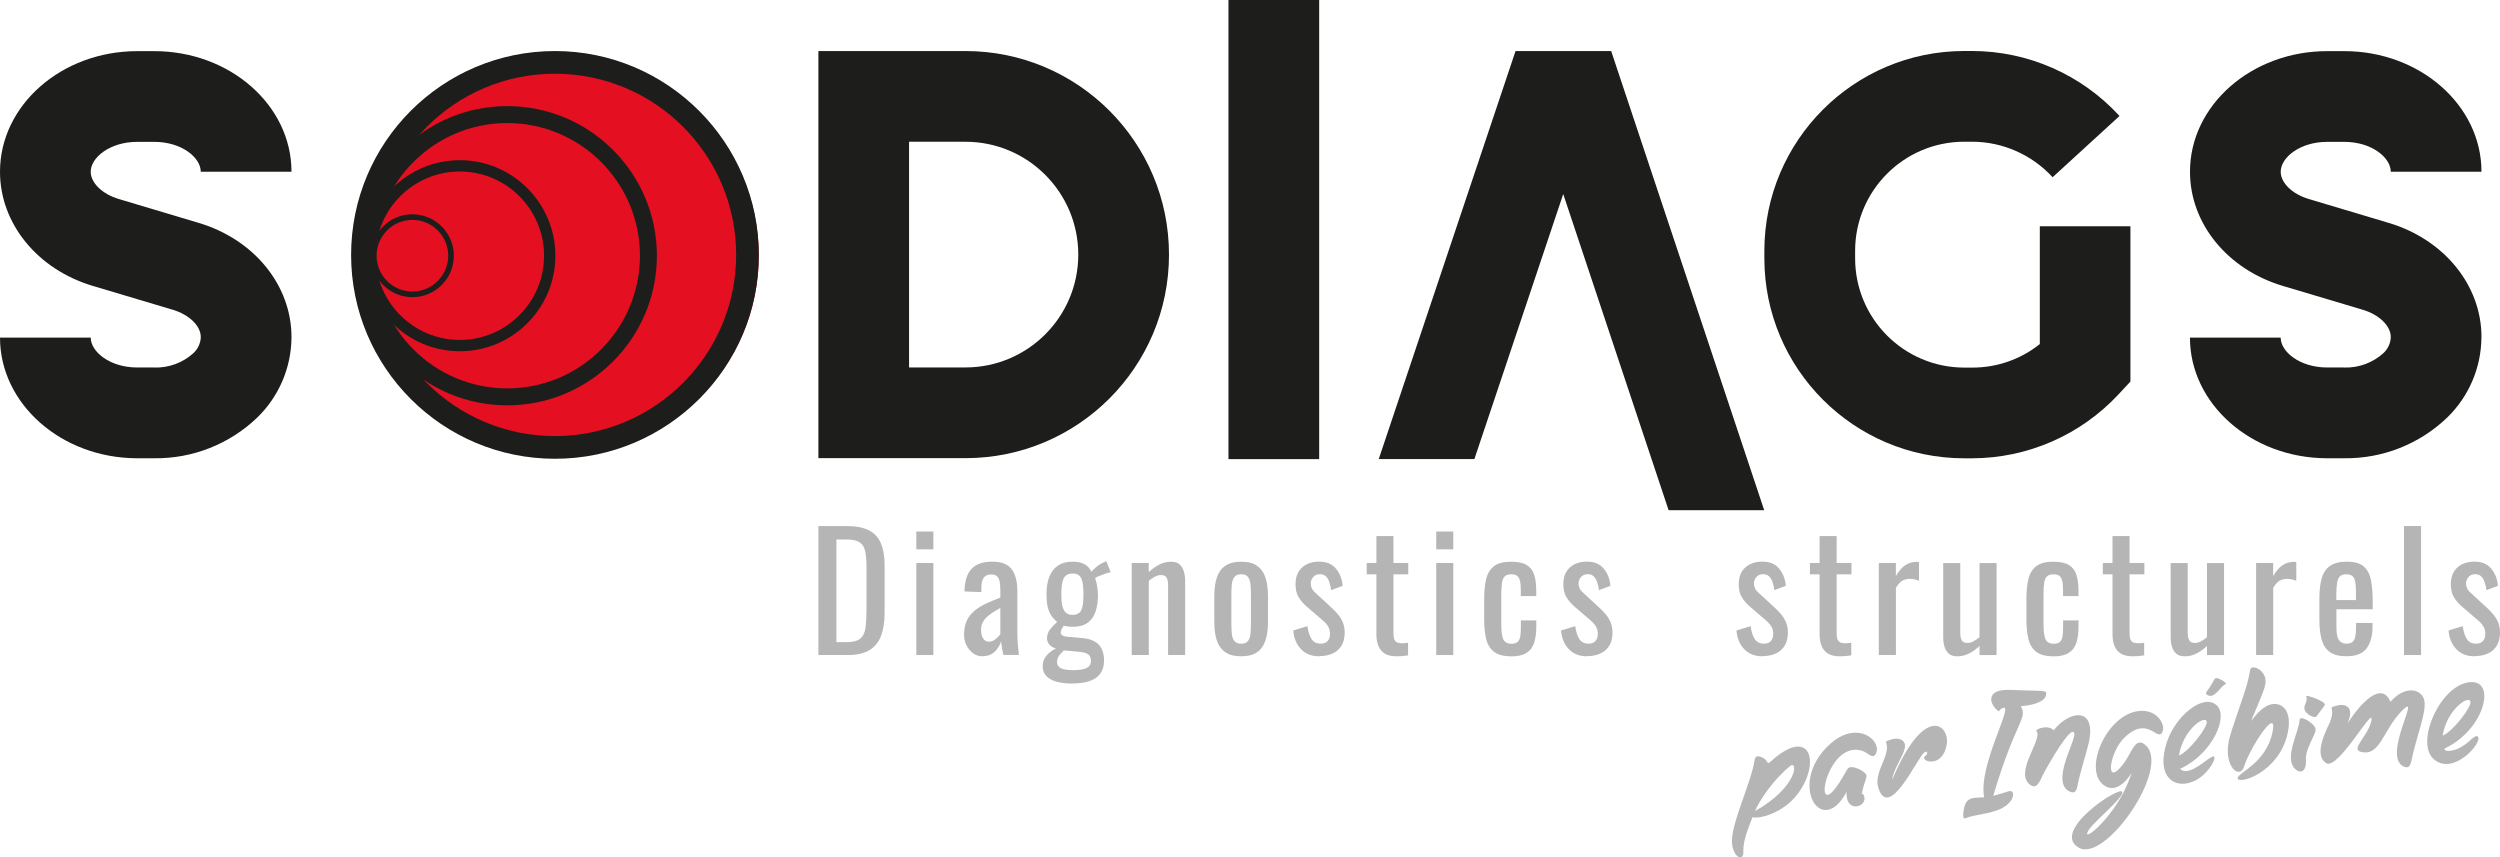
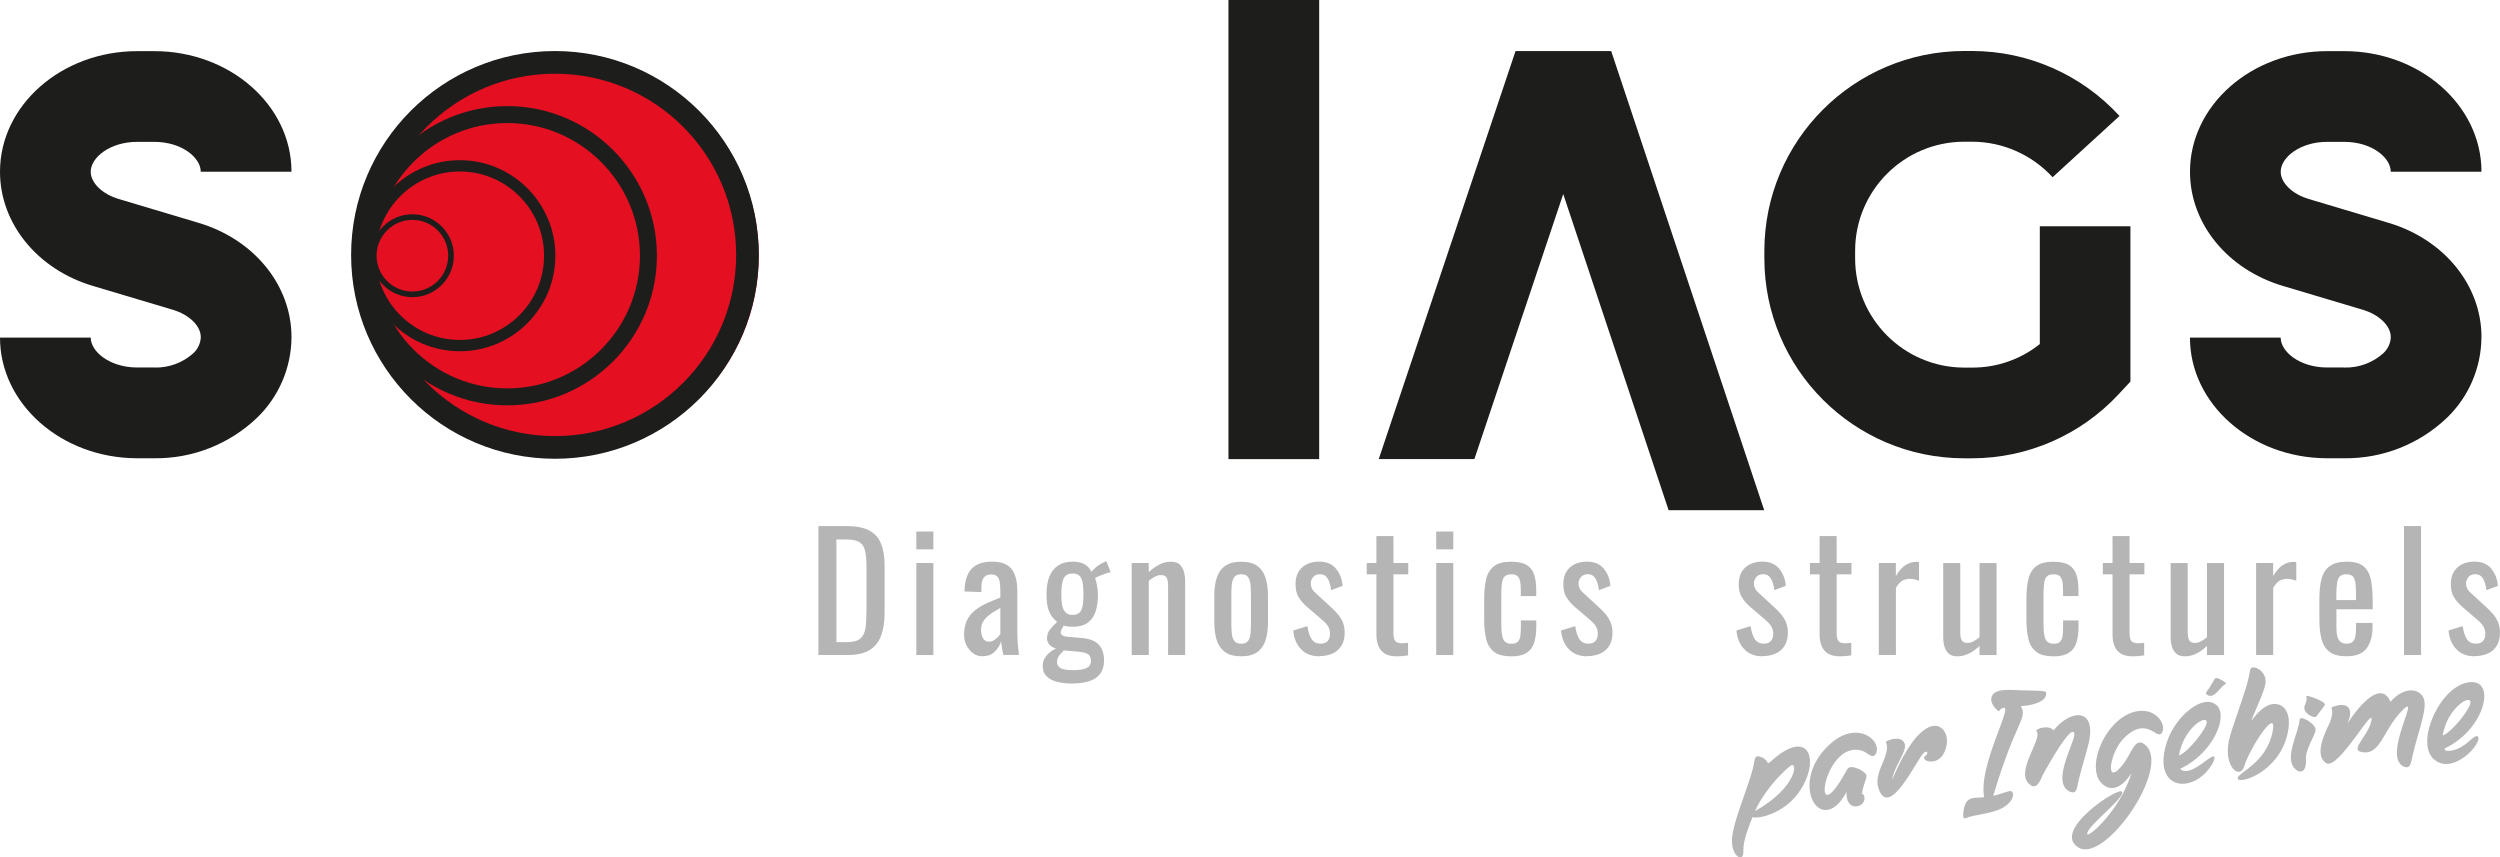
<svg xmlns="http://www.w3.org/2000/svg" xmlns:ns1="http://sodipodi.sourceforge.net/DTD/sodipodi-0.dtd" id="Calque_1" data-name="Calque 1" viewBox="0 0 492.73 168.999" ns1:docname="6ebd05bfaf444db9fb9ebd22ad7e490b.svg" width="492.73" height="168.999">
  <defs id="defs4">
    <style id="style2">      .cls-1 {        fill: #e40f21;      }      .cls-1, .cls-2, .cls-3 {        stroke-width: 0px;      }      .cls-2 {        fill: #1d1e1b;      }      .cls-3 {        fill: #b5b5b5;      }    </style>
  </defs>
  <circle class="cls-1" cx="110.02" cy="50.4" r="39.53" id="circle6" />
  <g id="g14" transform="translate(-7.3,-6.5)">
    <path class="cls-2" d="m 88.58,49.84 c -3.89,0 -7.06,3.17 -7.06,7.06 0,3.89 3.17,7.06 7.06,7.06 3.89,0 7.06,-3.17 7.06,-7.06 0,-3.89 -3.17,-7.06 -7.06,-7.06 z m 0,15.23 c -4.5,0 -8.17,-3.66 -8.17,-8.17 0,-4.51 3.67,-8.17 8.17,-8.17 4.5,0 8.17,3.67 8.17,8.17 0,4.5 -3.66,8.17 -8.17,8.17 z" id="path8" />
    <path class="cls-2" d="m 97.93,40.3 c -9.16,0 -16.6,7.45 -16.6,16.6 0,9.15 7.45,16.6 16.6,16.6 9.15,0 16.6,-7.45 16.6,-16.6 0,-9.15 -7.45,-16.6 -16.6,-16.6 z m 0,35.43 C 87.55,75.73 79.1,67.28 79.1,56.9 c 0,-10.38 8.45,-18.83 18.83,-18.83 10.38,0 18.83,8.45 18.83,18.83 0,10.38 -8.45,18.83 -18.83,18.83 z" id="path10" />
    <path class="cls-2" d="m 107.28,30.75 c -14.42,0 -26.15,11.73 -26.15,26.15 0,14.42 11.73,26.15 26.15,26.15 14.42,0 26.15,-11.73 26.15,-26.15 0,-14.42 -11.73,-26.15 -26.15,-26.15 z m 0,55.64 c -16.26,0 -29.49,-13.23 -29.49,-29.49 0,-16.26 13.23,-29.49 29.49,-29.49 16.26,0 29.49,13.23 29.49,29.49 0,16.26 -13.23,29.49 -29.49,29.49 z" id="path12" />
  </g>
  <g id="g30" transform="translate(-7.3,-6.5)">
    <path class="cls-2" d="m 64.75,72.91 v 0.13 C 64.7,78.98 62.27,84.66 58,88.8 52.55,94.03 45.26,96.91 37.71,96.82 h -3.5 C 19.37,96.75 7.3,86.09 7.3,73.04 h 17.88 c 0,2.77 3.75,5.87 9.11,5.89 h 3.38 c 0,0 0.05,0.01 0.05,0.01 2.82,0.08 5.57,-0.92 7.67,-2.81 0.88,-0.8 1.41,-1.9 1.48,-3.08 v -0.13 c 0,-2.19 -2.27,-4.4 -5.52,-5.37 L 25.59,62.85 C 14.65,59.58 7.3,50.54 7.3,40.35 7.3,27.24 19.43,16.58 34.34,16.58 h 3.37 c 14.91,0 27.04,10.66 27.04,23.77 H 46.87 c 0,-2.79 -3.76,-5.89 -9.16,-5.89 h -3.37 c -5.4,0 -9.16,3.1 -9.16,5.89 0,2.19 2.27,4.4 5.52,5.37 l 15.76,4.71 c 10.94,3.26 18.29,12.31 18.29,22.5 z" id="path16" />
    <path class="cls-2" d="m 156.86,56.74 c 0,22.19 -17.99,40.18 -40.18,40.18 -22.19,0 -40.18,-17.99 -40.18,-40.18 0,-22.19 17.99,-40.18 40.18,-40.18 22.18,0.02 40.16,18 40.18,40.18 z m -4.47,0 c 0,-19.72 -15.99,-35.71 -35.71,-35.71 -19.72,0 -35.71,15.99 -35.71,35.71 0,19.72 15.99,35.71 35.71,35.71 19.71,-0.02 35.69,-16 35.71,-35.71 z" id="path18" />
-     <path class="cls-2" d="m 237.7,56.68 c 0,22.16 -17.96,40.12 -40.12,40.12 H 168.6 V 16.56 h 28.98 c 22.16,0 40.12,17.96 40.12,40.12 z m -17.88,0 c 0,-12.28 -9.96,-22.24 -22.24,-22.24 h -11.11 v 44.48 h 11.11 c 12.28,0 22.24,-9.96 22.24,-22.24 z" id="path20" />
    <path class="cls-2" d="M 249.42,96.98 V 6.5 h 17.88 v 90.49 h -17.88 z" id="path22" />
    <path class="cls-2" d="M 355.01,107.06 H 336.17 L 315.4,44.75 297.89,96.98 H 279.04 L 306,16.56 h 18.85 z" id="path24" />
    <path class="cls-2" d="m 427.19,51.1 v 30.6 l -2.39,2.57 c -7.46,7.99 -17.9,12.54 -28.83,12.56 h -1.55 C 372.68,96.81 355.07,79.19 355.04,57.45 v -1.52 c 0.03,-21.74 17.64,-39.35 39.38,-39.38 h 1.55 c 11.06,0.01 21.6,4.66 29.07,12.81 l -13.19,12.07 c -4.08,-4.45 -9.84,-6.99 -15.87,-7 h -1.55 c -11.88,0.01 -21.5,9.64 -21.5,21.51 v 1.51 c 0.02,11.87 9.63,21.48 21.5,21.5 h 1.55 c 4.85,0.02 9.56,-1.61 13.35,-4.64 V 51.1 h 17.88 z" id="path26" />
    <path class="cls-2" d="m 496.37,72.91 v 0.13 c -0.05,5.94 -2.48,11.62 -6.75,15.76 -5.45,5.23 -12.74,8.11 -20.29,8.02 h -3.5 C 450.99,96.75 438.92,86.09 438.92,73.04 h 17.88 c 0,2.77 3.75,5.87 9.11,5.89 h 3.38 c 0,0 0.05,0.01 0.05,0.01 2.82,0.08 5.57,-0.92 7.68,-2.81 0.88,-0.8 1.41,-1.9 1.48,-3.08 v -0.13 c 0,-2.19 -2.27,-4.4 -5.52,-5.37 l -15.76,-4.7 c -10.94,-3.27 -18.29,-12.31 -18.29,-22.5 0,-13.11 12.13,-23.77 27.04,-23.77 h 3.37 c 14.91,0 27.04,10.66 27.04,23.77 H 478.5 c 0,-2.79 -3.76,-5.89 -9.16,-5.89 h -3.37 c -5.4,0 -9.16,3.1 -9.16,5.89 0,2.19 2.27,4.4 5.52,5.37 l 15.76,4.71 c 10.94,3.26 18.29,12.31 18.29,22.5 z" id="path28" />
  </g>
  <g id="g76" transform="translate(-7.3,-6.5)">
    <path class="cls-3" d="m 168.6,135.6 v -25.42 h 5.52 c 1.88,0 3.37,0.29 4.47,0.86 1.1,0.57 1.88,1.44 2.35,2.59 0.47,1.15 0.71,2.58 0.71,4.3 v 9.35 c 0,1.8 -0.24,3.32 -0.71,4.55 -0.47,1.23 -1.23,2.17 -2.29,2.81 -1.06,0.64 -2.47,0.96 -4.25,0.96 h -5.81 z m 3.55,-2.54 h 2.01 c 1.3,0 2.22,-0.25 2.76,-0.75 0.54,-0.5 0.87,-1.23 0.99,-2.2 0.11,-0.96 0.17,-2.12 0.17,-3.48 v -8.25 c 0,-1.32 -0.08,-2.38 -0.25,-3.2 -0.17,-0.82 -0.53,-1.41 -1.1,-1.79 -0.56,-0.38 -1.45,-0.57 -2.67,-0.57 h -1.91 z" id="path32" />
    <path class="cls-3" d="m 187.9,114.77 v -3.51 h 3.36 v 3.51 z m 0,20.83 v -18.14 h 3.36 v 18.14 z" id="path34" />
    <path class="cls-3" d="m 200.95,135.85 c -0.71,0 -1.34,-0.2 -1.88,-0.61 -0.54,-0.41 -0.97,-0.93 -1.29,-1.57 -0.31,-0.64 -0.47,-1.31 -0.47,-2.02 0,-1.13 0.19,-2.08 0.56,-2.86 0.37,-0.78 0.89,-1.43 1.55,-1.96 0.66,-0.53 1.42,-1 2.29,-1.4 0.87,-0.4 1.78,-0.78 2.75,-1.16 v -1.29 c 0,-0.73 -0.04,-1.34 -0.13,-1.82 -0.08,-0.48 -0.26,-0.84 -0.52,-1.08 -0.26,-0.24 -0.65,-0.36 -1.18,-0.36 -0.46,0 -0.83,0.11 -1.11,0.31 -0.28,0.21 -0.49,0.51 -0.61,0.89 -0.13,0.39 -0.19,0.84 -0.19,1.37 v 0.91 l -3.33,-0.13 c 0.04,-2.01 0.5,-3.49 1.38,-4.44 0.88,-0.95 2.24,-1.43 4.08,-1.43 1.84,0 3.08,0.49 3.83,1.47 0.75,0.98 1.13,2.41 1.13,4.27 v 8.28 c 0,0.56 0.02,1.11 0.05,1.63 0.03,0.52 0.07,1.01 0.13,1.46 0.05,0.45 0.1,0.87 0.14,1.27 h -3.08 c -0.06,-0.33 -0.14,-0.76 -0.24,-1.27 -0.09,-0.51 -0.16,-0.98 -0.2,-1.4 -0.21,0.71 -0.61,1.38 -1.21,1.99 -0.6,0.62 -1.42,0.93 -2.46,0.93 z m 1.32,-2.89 c 0.33,0 0.65,-0.09 0.94,-0.28 0.29,-0.19 0.55,-0.4 0.78,-0.64 0.23,-0.24 0.39,-0.43 0.47,-0.58 v -5.15 c -0.52,0.29 -1.01,0.59 -1.47,0.88 -0.46,0.29 -0.86,0.6 -1.21,0.93 -0.35,0.33 -0.62,0.69 -0.82,1.1 -0.2,0.41 -0.3,0.87 -0.3,1.4 0,0.73 0.14,1.31 0.41,1.73 0.27,0.42 0.67,0.63 1.19,0.63 z" id="path36" />
    <path class="cls-3" d="m 218.58,141.22 c -1.09,0 -2.07,-0.12 -2.95,-0.34 -0.88,-0.23 -1.57,-0.6 -2.07,-1.1 -0.5,-0.5 -0.75,-1.16 -0.75,-1.98 0,-0.59 0.13,-1.1 0.38,-1.54 0.25,-0.44 0.58,-0.82 0.97,-1.15 0.39,-0.33 0.82,-0.59 1.26,-0.8 -0.59,-0.17 -1.03,-0.43 -1.32,-0.8 -0.29,-0.37 -0.44,-0.75 -0.44,-1.14 0,-0.67 0.18,-1.25 0.53,-1.73 0.36,-0.48 0.85,-1 1.47,-1.57 -0.69,-0.52 -1.21,-1.19 -1.57,-2.01 -0.36,-0.82 -0.53,-1.95 -0.53,-3.39 0,-1.44 0.19,-2.61 0.58,-3.56 0.39,-0.95 0.96,-1.67 1.73,-2.17 0.76,-0.49 1.7,-0.74 2.81,-0.74 0.98,0 1.77,0.17 2.37,0.5 0.6,0.33 1.05,0.84 1.36,1.51 0.1,-0.17 0.39,-0.46 0.85,-0.86 0.46,-0.41 0.99,-0.75 1.6,-1.02 l 0.5,-0.22 0.85,2.17 c -0.27,0.04 -0.63,0.14 -1.08,0.3 -0.45,0.16 -0.87,0.31 -1.25,0.47 -0.39,0.16 -0.63,0.29 -0.74,0.39 0.15,0.36 0.28,0.87 0.39,1.54 0.11,0.67 0.17,1.27 0.17,1.79 0,1.23 -0.16,2.32 -0.47,3.26 -0.31,0.94 -0.83,1.68 -1.55,2.21 -0.72,0.53 -1.72,0.8 -3,0.8 -0.27,0 -0.56,-0.02 -0.88,-0.06 -0.31,-0.04 -0.6,-0.09 -0.85,-0.16 -0.13,0.19 -0.26,0.41 -0.39,0.66 -0.14,0.25 -0.2,0.49 -0.2,0.72 0,0.23 0.12,0.41 0.36,0.55 0.24,0.14 0.62,0.22 1.15,0.27 l 2.82,0.25 c 1.42,0.13 2.48,0.55 3.17,1.29 0.69,0.74 1.04,1.78 1.04,3.14 0,0.98 -0.23,1.81 -0.69,2.49 -0.46,0.68 -1.16,1.19 -2.09,1.52 -0.93,0.33 -2.11,0.5 -3.53,0.5 z m 0.25,-2.64 c 1.19,0 2.07,-0.14 2.64,-0.42 0.56,-0.28 0.85,-0.74 0.85,-1.37 0,-0.38 -0.07,-0.69 -0.2,-0.94 -0.13,-0.25 -0.38,-0.45 -0.74,-0.6 -0.36,-0.15 -0.87,-0.25 -1.54,-0.31 l -2.86,-0.25 c -0.23,0.23 -0.45,0.46 -0.66,0.69 -0.21,0.23 -0.38,0.48 -0.5,0.74 -0.12,0.26 -0.19,0.54 -0.19,0.83 0,0.54 0.23,0.95 0.69,1.22 0.46,0.27 1.3,0.41 2.51,0.41 z m -0.16,-10.89 c 0.48,0 0.86,-0.09 1.15,-0.27 0.28,-0.18 0.5,-0.44 0.64,-0.78 0.15,-0.35 0.25,-0.77 0.3,-1.27 0.05,-0.5 0.08,-1.07 0.08,-1.69 0,-0.62 -0.03,-1.2 -0.08,-1.71 -0.05,-0.51 -0.15,-0.95 -0.28,-1.32 -0.14,-0.37 -0.35,-0.64 -0.63,-0.83 -0.28,-0.19 -0.66,-0.28 -1.15,-0.28 -0.49,0 -0.84,0.09 -1.15,0.28 -0.3,0.19 -0.53,0.46 -0.67,0.8 -0.15,0.34 -0.25,0.77 -0.31,1.29 -0.06,0.51 -0.09,1.1 -0.09,1.77 0,0.56 0.03,1.09 0.08,1.58 0.05,0.49 0.16,0.92 0.31,1.27 0.16,0.36 0.38,0.64 0.67,0.85 0.29,0.21 0.67,0.31 1.13,0.31 z" id="path38" />
    <path class="cls-3" d="m 230.35,135.6 v -18.14 h 3.36 v 1.79 c 0.61,-0.56 1.28,-1.05 2.01,-1.44 0.73,-0.4 1.54,-0.6 2.42,-0.6 0.73,0 1.29,0.19 1.68,0.56 0.39,0.38 0.66,0.85 0.82,1.41 0.16,0.56 0.24,1.14 0.24,1.73 v 14.68 h -3.36 v -13.71 c 0,-0.65 -0.09,-1.15 -0.28,-1.51 -0.19,-0.36 -0.58,-0.53 -1.16,-0.53 -0.38,0 -0.77,0.11 -1.18,0.33 -0.41,0.22 -0.8,0.49 -1.18,0.8 v 14.62 h -3.36 z" id="path40" />
    <path class="cls-3" d="m 251.94,135.85 c -1.34,0 -2.4,-0.27 -3.17,-0.82 -0.77,-0.55 -1.32,-1.32 -1.65,-2.32 -0.33,-1 -0.49,-2.19 -0.49,-3.55 v -5.27 c 0,-1.36 0.16,-2.54 0.49,-3.54 0.33,-1 0.87,-1.78 1.65,-2.32 0.78,-0.54 1.83,-0.82 3.17,-0.82 1.34,0 2.39,0.27 3.15,0.82 0.76,0.55 1.31,1.32 1.63,2.32 0.32,1 0.49,2.19 0.49,3.54 v 5.27 c 0,1.36 -0.16,2.54 -0.49,3.55 -0.33,1 -0.87,1.78 -1.63,2.32 -0.76,0.54 -1.82,0.82 -3.15,0.82 z m 0,-2.48 c 0.65,0 1.1,-0.19 1.36,-0.57 0.26,-0.38 0.42,-0.87 0.47,-1.49 0.05,-0.62 0.08,-1.26 0.08,-1.93 v -5.68 c 0,-0.69 -0.03,-1.34 -0.08,-1.95 -0.05,-0.61 -0.21,-1.1 -0.47,-1.49 -0.26,-0.39 -0.72,-0.58 -1.36,-0.58 -0.64,0 -1.11,0.19 -1.38,0.58 -0.27,0.39 -0.43,0.88 -0.49,1.49 -0.05,0.61 -0.08,1.25 -0.08,1.95 v 5.68 c 0,0.67 0.03,1.31 0.08,1.93 0.05,0.62 0.21,1.11 0.49,1.49 0.27,0.38 0.73,0.57 1.38,0.57 z" id="path42" />
    <path class="cls-3" d="m 267.31,135.85 c -1.49,0 -2.68,-0.46 -3.58,-1.4 -0.9,-0.93 -1.41,-2.16 -1.54,-3.69 l 2.79,-0.85 c 0.17,1.15 0.45,2.01 0.85,2.59 0.4,0.58 0.98,0.86 1.76,0.86 0.61,0 1.07,-0.17 1.38,-0.52 0.31,-0.35 0.47,-0.81 0.47,-1.4 0,-0.52 -0.12,-0.99 -0.34,-1.41 -0.23,-0.42 -0.61,-0.85 -1.13,-1.29 l -3.11,-2.67 c -0.63,-0.54 -1.16,-1.15 -1.58,-1.82 -0.43,-0.67 -0.64,-1.54 -0.64,-2.6 0,-0.96 0.19,-1.77 0.58,-2.43 0.39,-0.66 0.93,-1.16 1.63,-1.51 0.7,-0.35 1.52,-0.52 2.46,-0.52 1.44,0 2.55,0.47 3.31,1.4 0.76,0.93 1.2,2.06 1.3,3.37 l -2.26,0.85 c -0.08,-0.63 -0.21,-1.18 -0.38,-1.65 -0.17,-0.47 -0.4,-0.84 -0.69,-1.1 -0.29,-0.26 -0.68,-0.39 -1.16,-0.39 -0.54,0 -0.98,0.18 -1.3,0.55 -0.33,0.37 -0.49,0.8 -0.49,1.3 0,0.31 0.07,0.62 0.2,0.92 0.14,0.3 0.37,0.6 0.71,0.89 l 3.2,2.95 c 0.44,0.4 0.85,0.83 1.24,1.29 0.39,0.46 0.71,0.98 0.96,1.57 0.25,0.59 0.38,1.27 0.38,2.04 0,1.03 -0.21,1.88 -0.63,2.57 -0.42,0.69 -1,1.21 -1.76,1.55 -0.75,0.34 -1.63,0.52 -2.64,0.52 z" id="path44" />
    <path class="cls-3" d="m 282.5,135.85 c -0.94,0 -1.7,-0.18 -2.27,-0.53 -0.58,-0.36 -0.99,-0.86 -1.26,-1.51 -0.27,-0.65 -0.39,-1.41 -0.39,-2.29 v -11.83 h -1.91 v -2.23 h 1.91 v -5.3 h 3.36 v 5.3 h 2.92 v 2.23 h -2.92 v 11.61 c 0,0.71 0.11,1.22 0.34,1.52 0.23,0.3 0.67,0.46 1.32,0.46 0.17,0 0.36,0 0.58,-0.03 0.22,-0.02 0.43,-0.04 0.64,-0.06 v 2.48 c -0.42,0.06 -0.81,0.11 -1.16,0.14 -0.36,0.03 -0.74,0.05 -1.16,0.05 z" id="path46" />
    <path class="cls-3" d="m 290.37,114.77 v -3.51 h 3.36 v 3.51 z m 0,20.83 v -18.14 h 3.36 v 18.14 z" id="path48" />
    <path class="cls-3" d="m 305.12,135.85 c -1.49,0 -2.61,-0.3 -3.37,-0.89 -0.76,-0.6 -1.28,-1.44 -1.54,-2.53 -0.26,-1.09 -0.39,-2.35 -0.39,-3.8 v -4.17 c 0,-1.53 0.14,-2.83 0.41,-3.91 0.27,-1.08 0.79,-1.9 1.55,-2.48 0.76,-0.58 1.88,-0.86 3.34,-0.86 1.32,0 2.34,0.21 3.06,0.64 0.72,0.43 1.22,1.07 1.49,1.91 0.27,0.85 0.41,1.9 0.41,3.15 v 1.07 h -3.04 v -1.1 c 0,-0.79 -0.05,-1.42 -0.16,-1.88 -0.11,-0.46 -0.29,-0.79 -0.56,-1 -0.27,-0.21 -0.66,-0.31 -1.16,-0.31 -0.54,0 -0.96,0.12 -1.25,0.38 -0.29,0.25 -0.49,0.67 -0.58,1.27 -0.09,0.6 -0.14,1.41 -0.14,2.43 v 5.71 c 0,1.55 0.15,2.58 0.44,3.11 0.29,0.52 0.82,0.79 1.57,0.79 0.56,0 0.98,-0.13 1.24,-0.39 0.26,-0.26 0.43,-0.63 0.5,-1.11 0.07,-0.48 0.11,-1.03 0.11,-1.63 v -1.47 h 3.04 v 1.25 c 0,1.21 -0.14,2.26 -0.42,3.14 -0.28,0.88 -0.78,1.55 -1.51,2.01 -0.73,0.46 -1.73,0.69 -3.03,0.69 z" id="path50" />
    <path class="cls-3" d="m 320.09,135.85 c -1.49,0 -2.68,-0.46 -3.58,-1.4 -0.9,-0.93 -1.41,-2.16 -1.54,-3.69 l 2.79,-0.85 c 0.17,1.15 0.45,2.01 0.85,2.59 0.4,0.58 0.98,0.86 1.76,0.86 0.61,0 1.07,-0.17 1.38,-0.52 0.31,-0.35 0.47,-0.81 0.47,-1.4 0,-0.52 -0.12,-0.99 -0.34,-1.41 -0.23,-0.42 -0.61,-0.85 -1.13,-1.29 l -3.11,-2.67 c -0.63,-0.54 -1.16,-1.15 -1.58,-1.82 -0.43,-0.67 -0.64,-1.54 -0.64,-2.6 0,-0.96 0.19,-1.77 0.58,-2.43 0.39,-0.66 0.93,-1.16 1.63,-1.51 0.7,-0.35 1.52,-0.52 2.46,-0.52 1.44,0 2.55,0.47 3.31,1.4 0.76,0.93 1.2,2.06 1.3,3.37 l -2.26,0.85 c -0.08,-0.63 -0.21,-1.18 -0.38,-1.65 -0.17,-0.47 -0.4,-0.84 -0.69,-1.1 -0.29,-0.26 -0.68,-0.39 -1.16,-0.39 -0.54,0 -0.98,0.18 -1.3,0.55 -0.33,0.37 -0.49,0.8 -0.49,1.3 0,0.31 0.07,0.62 0.2,0.92 0.14,0.3 0.37,0.6 0.71,0.89 l 3.2,2.95 c 0.44,0.4 0.85,0.83 1.24,1.29 0.39,0.46 0.71,0.98 0.96,1.57 0.25,0.59 0.38,1.27 0.38,2.04 0,1.03 -0.21,1.88 -0.63,2.57 -0.42,0.69 -1,1.21 -1.76,1.55 -0.75,0.34 -1.63,0.52 -2.64,0.52 z" id="path52" />
    <path class="cls-3" d="m 354.66,135.85 c -1.49,0 -2.68,-0.46 -3.58,-1.4 -0.9,-0.93 -1.41,-2.16 -1.54,-3.69 l 2.79,-0.85 c 0.17,1.15 0.45,2.01 0.85,2.59 0.4,0.58 0.98,0.86 1.76,0.86 0.61,0 1.07,-0.17 1.38,-0.52 0.31,-0.35 0.47,-0.81 0.47,-1.4 0,-0.52 -0.12,-0.99 -0.34,-1.41 -0.23,-0.42 -0.61,-0.85 -1.13,-1.29 l -3.11,-2.67 c -0.63,-0.54 -1.16,-1.15 -1.58,-1.82 -0.43,-0.67 -0.64,-1.54 -0.64,-2.6 0,-0.96 0.19,-1.77 0.58,-2.43 0.39,-0.66 0.93,-1.16 1.63,-1.51 0.7,-0.35 1.52,-0.52 2.46,-0.52 1.44,0 2.55,0.47 3.31,1.4 0.76,0.93 1.2,2.06 1.3,3.37 l -2.26,0.85 c -0.08,-0.63 -0.21,-1.18 -0.38,-1.65 -0.17,-0.47 -0.4,-0.84 -0.69,-1.1 -0.29,-0.26 -0.68,-0.39 -1.16,-0.39 -0.54,0 -0.98,0.18 -1.3,0.55 -0.33,0.37 -0.49,0.8 -0.49,1.3 0,0.31 0.07,0.62 0.2,0.92 0.14,0.3 0.37,0.6 0.71,0.89 l 3.2,2.95 c 0.44,0.4 0.85,0.83 1.24,1.29 0.39,0.46 0.71,0.98 0.96,1.57 0.25,0.59 0.38,1.27 0.38,2.04 0,1.03 -0.21,1.88 -0.63,2.57 -0.42,0.69 -1,1.21 -1.76,1.55 -0.75,0.34 -1.63,0.52 -2.64,0.52 z" id="path54" />
    <path class="cls-3" d="m 369.85,135.85 c -0.94,0 -1.7,-0.18 -2.27,-0.53 -0.58,-0.36 -0.99,-0.86 -1.26,-1.51 -0.27,-0.65 -0.39,-1.41 -0.39,-2.29 v -11.83 h -1.91 v -2.23 h 1.91 v -5.3 h 3.36 v 5.3 h 2.92 v 2.23 h -2.92 v 11.61 c 0,0.71 0.11,1.22 0.34,1.52 0.23,0.3 0.67,0.46 1.32,0.46 0.17,0 0.36,0 0.58,-0.03 0.22,-0.02 0.43,-0.04 0.64,-0.06 v 2.48 c -0.42,0.06 -0.81,0.11 -1.16,0.14 -0.36,0.03 -0.74,0.05 -1.16,0.05 z" id="path56" />
    <path class="cls-3" d="m 377.6,135.6 v -18.14 h 3.36 v 2.57 c 0.67,-1.11 1.34,-1.85 2.01,-2.23 0.67,-0.38 1.34,-0.56 2.01,-0.56 h 0.24 c 0.07,0 0.17,0.01 0.3,0.03 v 3.7 c -0.25,-0.1 -0.54,-0.19 -0.86,-0.27 -0.33,-0.07 -0.65,-0.11 -0.99,-0.11 -0.52,0 -1,0.12 -1.43,0.36 -0.43,0.24 -0.85,0.71 -1.27,1.4 v 13.24 h -3.36 z" id="path58" />
    <path class="cls-3" d="m 393.01,135.85 c -0.71,0 -1.27,-0.19 -1.66,-0.56 -0.4,-0.38 -0.67,-0.85 -0.83,-1.41 -0.16,-0.57 -0.23,-1.14 -0.23,-1.73 v -14.68 h 3.36 v 13.68 c 0,0.65 0.09,1.16 0.28,1.52 0.19,0.37 0.58,0.55 1.16,0.55 0.38,0 0.77,-0.11 1.18,-0.33 0.41,-0.22 0.8,-0.49 1.18,-0.8 v -14.62 h 3.36 v 18.14 h -3.36 v -1.79 c -0.59,0.56 -1.25,1.05 -1.99,1.44 -0.74,0.4 -1.55,0.6 -2.43,0.6 z" id="path60" />
    <path class="cls-3" d="m 411.99,135.85 c -1.49,0 -2.61,-0.3 -3.37,-0.89 -0.76,-0.6 -1.28,-1.44 -1.54,-2.53 -0.26,-1.09 -0.39,-2.35 -0.39,-3.8 v -4.17 c 0,-1.53 0.14,-2.83 0.41,-3.91 0.27,-1.08 0.79,-1.9 1.55,-2.48 0.76,-0.58 1.88,-0.86 3.34,-0.86 1.32,0 2.34,0.21 3.06,0.64 0.72,0.43 1.22,1.07 1.49,1.91 0.27,0.85 0.41,1.9 0.41,3.15 v 1.07 h -3.04 v -1.1 c 0,-0.79 -0.05,-1.42 -0.16,-1.88 -0.11,-0.46 -0.29,-0.79 -0.56,-1 -0.27,-0.21 -0.66,-0.31 -1.16,-0.31 -0.54,0 -0.96,0.12 -1.25,0.38 -0.29,0.25 -0.49,0.67 -0.58,1.27 -0.09,0.6 -0.14,1.41 -0.14,2.43 v 5.71 c 0,1.55 0.15,2.58 0.44,3.11 0.29,0.52 0.82,0.79 1.57,0.79 0.56,0 0.98,-0.13 1.24,-0.39 0.26,-0.26 0.43,-0.63 0.5,-1.11 0.07,-0.48 0.11,-1.03 0.11,-1.63 v -1.47 h 3.04 v 1.25 c 0,1.21 -0.14,2.26 -0.42,3.14 -0.28,0.88 -0.78,1.55 -1.51,2.01 -0.73,0.46 -1.73,0.69 -3.03,0.69 z" id="path62" />
    <path class="cls-3" d="m 427.58,135.85 c -0.94,0 -1.7,-0.18 -2.27,-0.53 -0.58,-0.36 -0.99,-0.86 -1.26,-1.51 -0.27,-0.65 -0.39,-1.41 -0.39,-2.29 v -11.83 h -1.91 v -2.23 h 1.91 v -5.3 h 3.36 v 5.3 h 2.92 v 2.23 h -2.92 v 11.61 c 0,0.71 0.11,1.22 0.34,1.52 0.23,0.3 0.67,0.46 1.32,0.46 0.17,0 0.36,0 0.58,-0.03 0.22,-0.02 0.43,-0.04 0.64,-0.06 v 2.48 c -0.42,0.06 -0.81,0.11 -1.16,0.14 -0.36,0.03 -0.74,0.05 -1.16,0.05 z" id="path64" />
    <path class="cls-3" d="m 437.84,135.85 c -0.71,0 -1.27,-0.19 -1.66,-0.56 -0.4,-0.38 -0.67,-0.85 -0.83,-1.41 -0.16,-0.57 -0.23,-1.14 -0.23,-1.73 v -14.68 h 3.36 v 13.68 c 0,0.65 0.09,1.16 0.28,1.52 0.19,0.37 0.58,0.55 1.16,0.55 0.38,0 0.77,-0.11 1.18,-0.33 0.41,-0.22 0.8,-0.49 1.18,-0.8 v -14.62 h 3.36 v 18.14 h -3.36 v -1.79 c -0.59,0.56 -1.25,1.05 -1.99,1.44 -0.74,0.4 -1.55,0.6 -2.43,0.6 z" id="path66" />
    <path class="cls-3" d="m 451.96,135.6 v -18.14 h 3.36 v 2.57 c 0.67,-1.11 1.34,-1.85 2.01,-2.23 0.67,-0.38 1.34,-0.56 2.01,-0.56 h 0.24 c 0.07,0 0.17,0.01 0.3,0.03 v 3.7 c -0.25,-0.1 -0.54,-0.19 -0.86,-0.27 -0.33,-0.07 -0.65,-0.11 -0.99,-0.11 -0.52,0 -1,0.12 -1.43,0.36 -0.43,0.24 -0.85,0.71 -1.27,1.4 v 13.24 h -3.36 z" id="path68" />
    <path class="cls-3" d="m 469.79,135.85 c -1.42,0 -2.52,-0.28 -3.29,-0.83 -0.77,-0.55 -1.31,-1.37 -1.62,-2.45 -0.3,-1.08 -0.45,-2.4 -0.45,-3.97 v -4.14 c 0,-1.61 0.16,-2.95 0.47,-4.02 0.31,-1.07 0.86,-1.87 1.65,-2.42 0.79,-0.54 1.87,-0.82 3.25,-0.82 1.53,0 2.65,0.31 3.37,0.94 0.72,0.63 1.2,1.53 1.43,2.71 0.23,1.18 0.34,2.6 0.34,4.25 v 1.48 h -7.15 v 3.64 c 0,0.73 0.07,1.33 0.2,1.79 0.14,0.46 0.36,0.8 0.66,1.02 0.3,0.22 0.7,0.33 1.18,0.33 0.48,0 0.88,-0.12 1.15,-0.36 0.26,-0.24 0.44,-0.58 0.53,-1.04 0.09,-0.45 0.14,-0.98 0.14,-1.58 v -1.1 h 3.26 v 0.69 c 0,1.82 -0.39,3.25 -1.16,4.3 -0.77,1.05 -2.09,1.57 -3.95,1.57 z m -2.01,-11.08 h 3.86 v -1.63 c 0,-0.75 -0.04,-1.38 -0.13,-1.9 -0.08,-0.51 -0.26,-0.9 -0.52,-1.16 -0.26,-0.26 -0.67,-0.39 -1.24,-0.39 -0.57,0 -0.96,0.12 -1.24,0.38 -0.28,0.25 -0.48,0.67 -0.58,1.27 -0.1,0.6 -0.16,1.42 -0.16,2.46 v 0.97 z" id="path70" />
    <path class="cls-3" d="m 481.11,135.6 v -25.42 h 3.36 v 25.42 z" id="path72" />
    <path class="cls-3" d="m 495.01,135.85 c -1.49,0 -2.68,-0.46 -3.58,-1.4 -0.9,-0.93 -1.41,-2.16 -1.54,-3.69 l 2.79,-0.85 c 0.17,1.15 0.45,2.01 0.85,2.59 0.4,0.58 0.98,0.86 1.76,0.86 0.61,0 1.07,-0.17 1.38,-0.52 0.31,-0.35 0.47,-0.81 0.47,-1.4 0,-0.52 -0.12,-0.99 -0.34,-1.41 -0.23,-0.42 -0.61,-0.85 -1.13,-1.29 l -3.11,-2.67 c -0.63,-0.54 -1.16,-1.15 -1.58,-1.82 -0.43,-0.67 -0.64,-1.54 -0.64,-2.6 0,-0.96 0.19,-1.77 0.58,-2.43 0.39,-0.66 0.93,-1.16 1.63,-1.51 0.7,-0.35 1.52,-0.52 2.46,-0.52 1.44,0 2.55,0.47 3.31,1.4 0.76,0.93 1.2,2.06 1.3,3.37 l -2.26,0.85 c -0.08,-0.63 -0.21,-1.18 -0.38,-1.65 -0.17,-0.47 -0.4,-0.84 -0.69,-1.1 -0.29,-0.26 -0.68,-0.39 -1.16,-0.39 -0.54,0 -0.98,0.18 -1.3,0.55 -0.33,0.37 -0.49,0.8 -0.49,1.3 0,0.31 0.07,0.62 0.2,0.92 0.14,0.3 0.37,0.6 0.71,0.89 l 3.2,2.95 c 0.44,0.4 0.85,0.83 1.24,1.29 0.39,0.46 0.71,0.98 0.96,1.57 0.25,0.59 0.38,1.27 0.38,2.04 0,1.03 -0.21,1.88 -0.63,2.57 -0.42,0.69 -1,1.21 -1.76,1.55 -0.75,0.34 -1.63,0.52 -2.64,0.52 z" id="path74" />
  </g>
  <g id="g100" transform="translate(-7.3,-6.5)">
    <path class="cls-3" d="m 361.66,162.9 c -2.88,3.91 -7.71,5.07 -8.95,4.65 -0.79,2 -1.85,4.57 -1.81,6.61 0.17,2.4 -2.03,1.37 -2.23,-1.48 -0.32,-3.63 3.84,-12.06 4.43,-16.3 0.11,-0.71 0.42,-1.02 1.3,-0.68 1.69,0.67 0.96,1.74 1.9,0.88 7.84,-7.13 9.89,0.19 5.37,6.32 z m -1.48,-5.46 c -3.34,2.66 -6.15,6.87 -6.98,8.92 8.5,-4.79 8.42,-10.06 6.98,-8.92 z" id="path78" />
    <path class="cls-3" d="m 377.02,155.07 c -0.63,1.15 -1.61,-0.22 -2.6,-0.56 -7.65,-2.65 -10.56,17.16 -3.4,4.23 0.29,-0.52 0.52,-1.09 1.2,-1.05 0.9,0.05 1.79,0.48 2.47,1.01 1.05,0.82 0.15,1.21 -0.45,4.2 0.4,0.09 0.58,0.72 0.54,1.08 -0.16,1.82 -3.75,2.53 -3.54,-1.39 -4.95,9.26 -11.65,-1.59 -3.46,-9.26 5.56,-5.2 10.57,-0.78 9.23,1.73 z" id="path80" />
    <path class="cls-3" d="m 390.98,153.26 c -0.82,4.76 -5.21,3.32 -4.36,2.35 0.15,-0.17 0.33,-0.22 0.44,-0.44 0.29,-0.56 -0.16,-0.65 -0.55,-0.32 -1.38,1.15 -6.76,13.1 -8.91,7.22 -0.86,-2.31 0.55,-4.43 1.23,-6.41 1.14,-3.33 -0.85,-2.72 1.06,-3.36 1.04,-0.37 2.51,-0.35 2.83,0.86 0.41,1.53 -2.1,4.33 -2.5,7.06 6.37,-15.18 11.41,-10.85 10.76,-6.97 z" id="path82" />
-     <path class="cls-3" d="m 410.58,143.39 c -0.16,1.59 -3.21,2.19 -4.99,2.29 1.41,2.51 -0.95,2.62 -5.44,17.67 1,-0.24 1.99,-0.59 2.99,-0.88 1.37,-0.48 1.4,1.89 -1.2,3.28 -2.33,1.24 -5.6,1.28 -7.2,2 -0.55,0.23 -0.54,-0.4 -0.49,-1 0.33,-3.38 1.76,-2.93 4.11,-3.11 -1.2,-6.22 5.83,-18.26 3.79,-17.63 -0.41,0.12 -0.77,0.34 -0.79,0.64 -0.05,0.31 -1.86,-1.26 -1.58,-2.61 0.39,-1.98 3.71,-1.55 5.77,-1.49 4.99,0.15 5.11,0.01 5.03,0.85 z" id="path84" />
+     <path class="cls-3" d="m 410.58,143.39 c -0.16,1.59 -3.21,2.19 -4.99,2.29 1.41,2.51 -0.95,2.62 -5.44,17.67 1,-0.24 1.99,-0.59 2.99,-0.88 1.37,-0.48 1.4,1.89 -1.2,3.28 -2.33,1.24 -5.6,1.28 -7.2,2 -0.55,0.23 -0.54,-0.4 -0.49,-1 0.33,-3.38 1.76,-2.93 4.11,-3.11 -1.2,-6.22 5.83,-18.26 3.79,-17.63 -0.41,0.12 -0.77,0.34 -0.79,0.64 -0.05,0.31 -1.86,-1.26 -1.58,-2.61 0.39,-1.98 3.71,-1.55 5.77,-1.49 4.99,0.15 5.11,0.01 5.03,0.85 " id="path84" />
    <path class="cls-3" d="m 418.95,153.01 c -0.46,2.02 -1.68,5.67 -2.21,8.43 -0.19,0.95 -0.53,1.5 -1.44,1.11 -4.02,-1.75 1.23,-10.14 0.82,-11.53 -0.55,-1.84 -5.01,5.98 -6.22,8.26 -0.3,0.58 -1.02,2.84 -2.28,2.03 -3.69,-2.33 2.47,-9.2 1.03,-10.73 -0.29,-0.37 2.38,-1.36 3.4,-0.14 3.31,-4.14 8.53,-4.57 6.91,2.56 z" id="path86" />
    <path class="cls-3" d="m 433.48,150.8 c -1.07,1.95 -2.8,-3.43 -7.49,1.1 -2.94,2.81 -4.01,10.17 -0.16,5.12 1.68,-2.21 2.32,-5.56 4.43,-3.57 4.84,4.56 -8.04,23.2 -13.27,20.11 -5.58,-3.26 8.13,-12.26 8.58,-10.99 0.43,1.23 -6.33,6.3 -6.88,8.05 -0.55,1.73 5.54,-3.46 8.13,-10.12 1.88,-4.82 -1.14,3.56 -4.93,0.71 -4.26,-3.2 1.09,-15 7.92,-14.6 2.89,0.17 4.36,2.85 3.66,4.18 z" id="path88" />
    <path class="cls-3" d="m 444.15,145.46 c 2.5,2.28 -0.86,9.49 -6.83,12.41 -0.03,0.01 -0.36,0.15 -0.35,0.16 1.93,1.93 6.21,-3.08 6.72,-2.39 0.45,0.61 -1.57,3.95 -4.35,4.97 -3.74,1.42 -7.15,-1.27 -4.96,-7.87 1.76,-5.27 7.23,-9.58 9.75,-7.27 z m -1.93,3.25 c -0.37,-1.33 -4.66,1.62 -5.47,6.7 1.93,-0.73 5.75,-5.64 5.47,-6.7 z m 3.73,-7.38 c -0.94,0.31 -2.22,3.12 -3.64,2.11 -0.6,-0.42 0.04,-0.56 0.9,-2.14 0.49,-0.59 0.42,-1.35 1.23,-1.11 0.46,0.14 1.94,0.98 1.51,1.14 z" id="path90" />
    <path class="cls-3" d="m 458.19,150.97 c -1.68,7.92 -9.99,10.32 -9.86,8.87 0.09,-1.08 5.67,-2.96 6.88,-9.12 1.04,-5.26 -4.47,3.13 -5.6,6.82 -0.84,2.7 -4.12,0.1 -3,-5.16 0.47,-2.07 2.47,-7.41 3.35,-10.33 0.98,-3.26 0.64,-3.69 1.14,-3.95 0.5,-0.28 2.01,0.29 2.56,1.7 0.53,1.37 -0.16,2.73 -1.75,6.56 -2.19,5.22 0,-0.53 3.17,-1.07 2.05,-0.35 4.04,1.31 3.11,5.69 z" id="path92" />
    <path class="cls-3" d="m 463.38,149.56 c 0.62,0.85 0.23,1.26 -0.74,3.38 -1.24,2.81 -0.73,3 -0.89,4.25 -0.22,1.72 -1.41,1.66 -2.25,0.71 -1.97,-2.2 0.92,-7.21 1.02,-9.47 0.06,-1.03 2.25,0.3 2.85,1.13 z m 2.1,-4.07 c -0.04,0.06 -1.6,2.22 -1.67,2.26 -0.47,0.32 -2.03,-0.46 -2.31,-1.43 -0.24,-0.85 0.81,-1.82 0.3,-2.61 -0.23,-0.4 4.15,1.05 3.68,1.78 z" id="path94" />
    <path class="cls-3" d="m 482.55,156.49 c -0.19,0.95 -0.53,1.5 -1.44,1.11 -4.56,-1.96 3.86,-15.41 -0.49,-10.93 -3.69,3.8 -4.2,8.99 -8.02,8.01 -2.08,-0.54 1.42,-3.08 2.07,-6.09 0.77,-3.64 -6.52,9.82 -8.89,8.32 -2.7,-1.7 0.26,-6.94 0.68,-7.95 1.34,-3.28 -0.69,-2.83 1.3,-3.36 1.99,-0.57 3.62,0.33 2.2,3.51 2.49,-3.9 6.7,-8.54 8.48,-4.29 2.83,-3.26 5.99,-2.59 6.62,-0.48 0.68,2.24 -1.61,7.53 -2.5,12.16 z" id="path96" />
    <path class="cls-3" d="m 489.31,153.94 c -0.93,0.45 1.18,1.31 4.05,-0.86 0.87,-0.67 1.93,-1.9 2.33,-1.37 0.93,1.26 -5.21,8.07 -8.94,4.19 -3.31,-3.51 1.66,-14.5 7.37,-14.95 5.19,-0.52 2.99,9.17 -4.81,12.98 z m 4.89,-9.16 c -0.36,-1.34 -4.66,1.61 -5.47,6.7 1.93,-0.73 5.75,-5.64 5.47,-6.7 z" id="path98" />
  </g>
</svg>